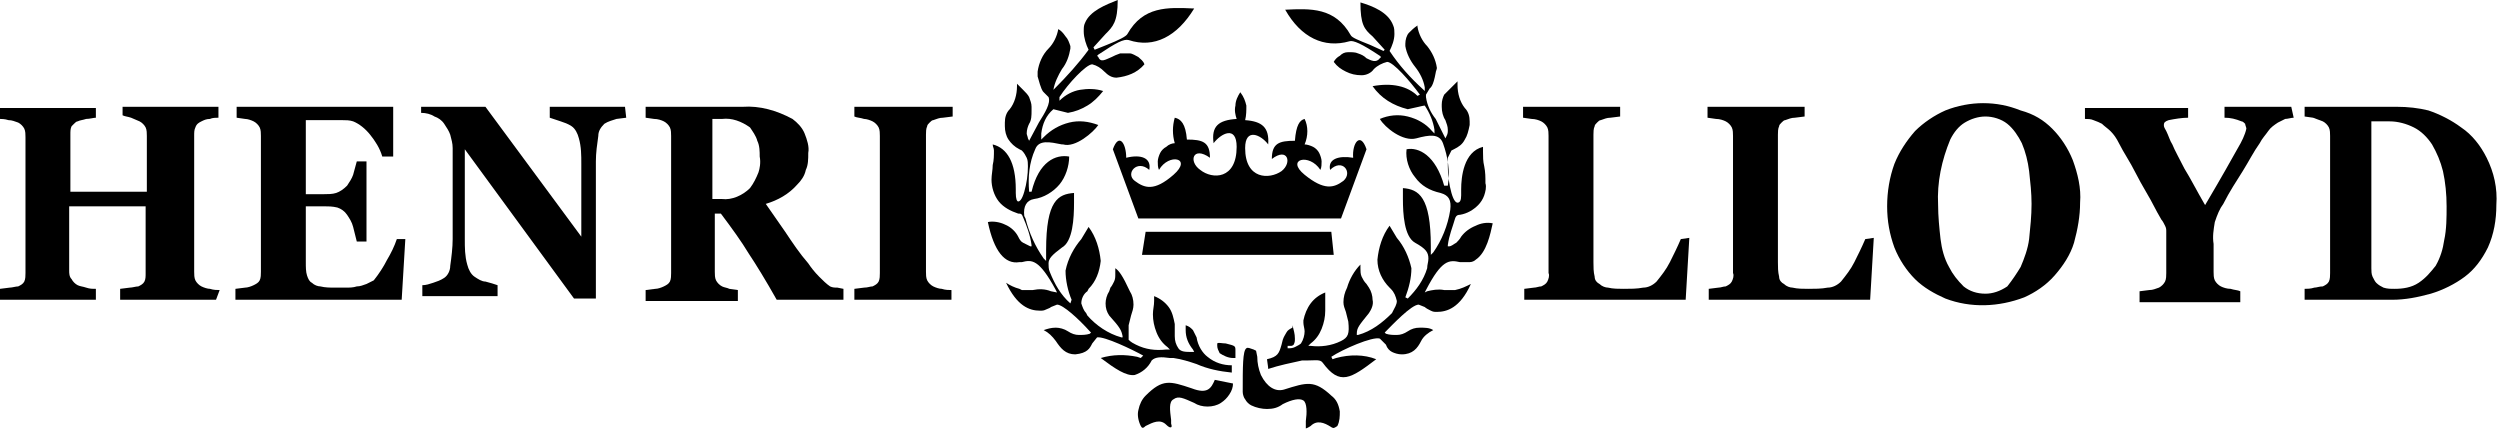
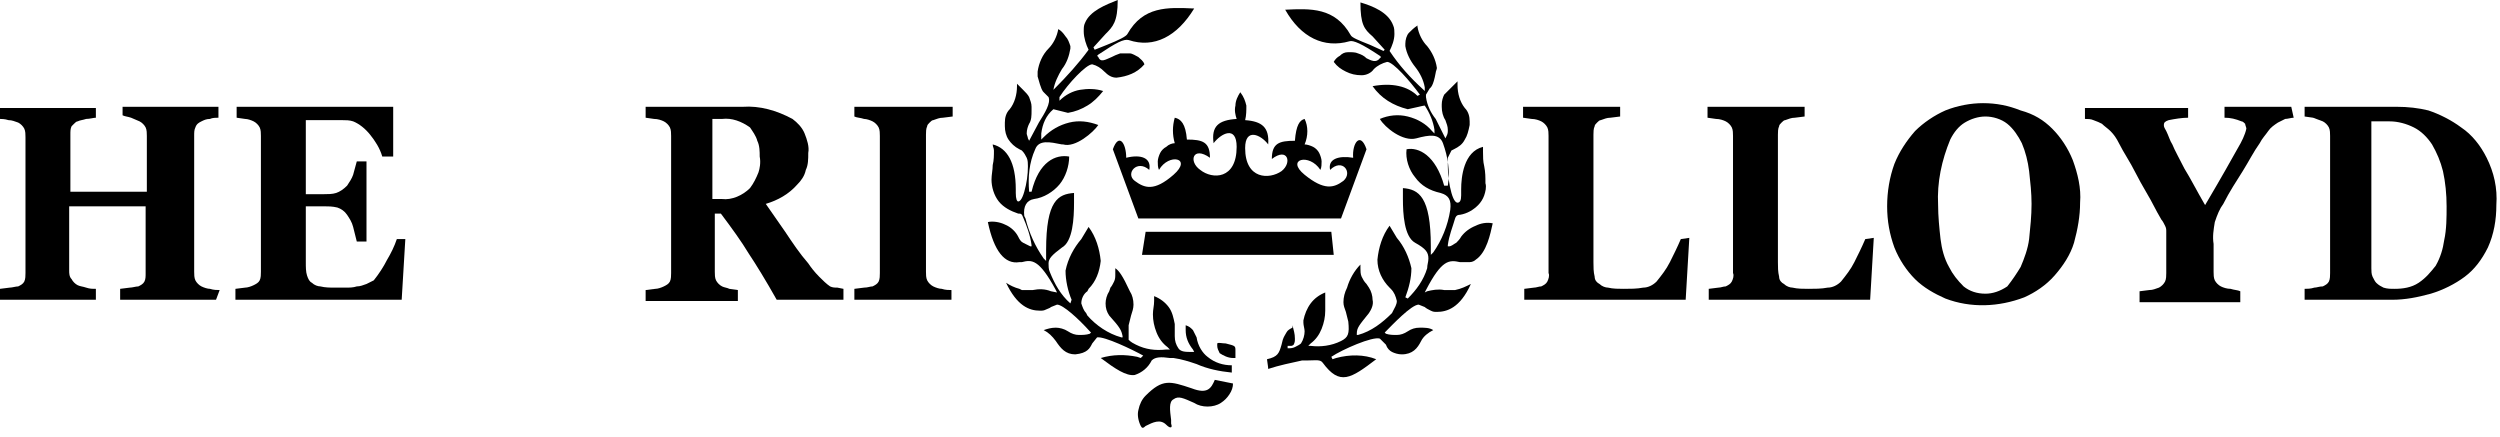
<svg xmlns="http://www.w3.org/2000/svg" width="206" height="36" viewBox="0 0 206 36" fill="none">
  <g id="Frame" clip-path="url(#clip0_11762_50383)">
    <path id="Vector" d="M110.5 18L112.6 12.3C112.1 10.8 111.4 11.8 111.5 13C110.3 12.8 109.4 13.1 109.6 14C110.6 13 111.5 14.2 110.7 14.9C109.9 15.5 109.1 15.7 107.5 14.4C105.9 13.1 107.9 12.6 108.8 14C108.9 13.8 108.9 13.5 108.9 13.3C108.9 13.1 108.8 12.8 108.7 12.6C108.6 12.4 108.4 12.2 108.2 12.1C108 12 107.7 11.9 107.5 11.9C107.8 11.2 107.8 10.4 107.5 9.8C107.1 9.9 106.8 10.3 106.7 11.6C105.4 11.6 104.8 11.8 104.8 13.1C106.1 12.1 106.5 13.4 105.6 14.1C104.6 14.8 102.6 14.8 102.6 12.2C102.6 10.5 103.9 11.1 104.5 11.9C104.6 10.5 104 10 102.6 9.9C102.7 9.5 102.7 9.1 102.7 8.7C102.6 8.3 102.5 8 102.2 7.6C102 7.9 101.8 8.3 101.8 8.7C101.7 9.1 101.8 9.5 101.9 9.8C100.4 9.9 99.8 10.4 100 11.8C100.6 11 101.9 10.3 101.9 12.1C101.9 14.8 99.9 14.8 98.9 14C97.9 13.3 98.3 12 99.7 13C99.7 11.7 99.1 11.5 97.8 11.5C97.7 10.2 97.3 9.8 96.8 9.7C96.6 10.4 96.6 11.1 96.8 11.8C96.6 11.8 96.3 11.9 96.1 12.1C95.9 12.2 95.7 12.4 95.6 12.6C95.5 12.8 95.4 13.1 95.4 13.3C95.4 13.5 95.4 13.8 95.5 14C96.3 12.6 98.3 13 96.7 14.4C95.1 15.8 94.3 15.5 93.5 14.9C92.7 14.3 93.7 13.1 94.7 14C94.9 13 94 12.7 92.8 13C92.8 11.8 92.2 10.9 91.7 12.3L93.8 18H110.5Z" fill="currentColor" />
    <path id="Vector_2" d="M109.9 21L109.7 19.1H94.4L94.1 21H109.9Z" fill="currentColor" />
    <path id="Vector_3" d="M98.2 32C96.4 31.4 95.8 31.2 94.4 32.6C94.1 32.9 93.9 33.3 93.8 33.8C93.7 34.2 93.8 34.7 94 35.1C94.1 35.3 94.2 35.3 94.4 35.1C95 34.8 95.6 34.5 96.1 35C96.4 35.3 96.5 35.2 96.5 35.2C96.5 35.2 96.6 35.2 96.5 34.9V34.6C96.4 33.8 96.3 33.1 96.7 32.9C97.1 32.6 97.5 32.8 98.4 33.2C98.7 33.4 99.1 33.5 99.5 33.5C99.9 33.5 100.3 33.4 100.6 33.2C100.9 33 101.1 32.8 101.3 32.5C101.5 32.2 101.6 31.9 101.6 31.6L100.1 31.3C99.8 32 99.5 32.5 98.2 32Z" fill="currentColor" />
    <path id="Vector_4" d="M120.4 19.5C120.3 19.7 120.1 19.9 120 20C119.8 20.1 119.6 20.3 119.4 20.3H119.3V20.2C119.4 19.4 119.7 18.7 119.9 18C120 17.7 120.2 17.7 120.3 17.7C120.9 17.6 121.4 17.3 121.8 16.9C122 16.7 122.2 16.4 122.3 16.1C122.4 15.8 122.5 15.4 122.4 15.1C122.4 14.6 122.4 14.2 122.3 13.7C122.2 13.3 122.2 12.9 122.2 12.5C122.2 12.4 122.2 12.2 122.2 12.1C120.6 12.5 120.4 14.6 120.4 15.6C120.4 15.8 120.4 16 120.4 16.1C120.4 16.5 120.3 16.7 120.1 16.7C120 16.7 119.8 16.6 119.6 15.9C119.4 15.2 119.3 14.4 119.3 13.7C119.3 13.5 119.3 13.2 119.3 13C119.4 12.8 119.5 12.6 119.6 12.4L119.8 12.3C120.2 12.1 120.5 11.9 120.7 11.5C120.9 11.2 121 10.8 121.1 10.3C121.1 10.2 121.1 10.1 121.1 10C121.1 9.6 121 9.2 120.7 8.9C120.3 8.4 120.1 7.7 120.1 7C120.1 6.9 120.1 6.8 120.1 6.7L119.6 7.2C119.4 7.4 119.2 7.6 119 7.8C118.9 8 118.8 8.3 118.8 8.6C118.8 8.7 118.8 8.7 118.8 8.8C118.8 9.2 118.9 9.6 119.1 9.9C119.2 10.2 119.3 10.4 119.3 10.7C119.3 10.9 119.3 11 119.2 11.2L119.1 11.4L118.3 9.8C117.9 9.3 117.6 8.7 117.5 8C117.5 7.9 117.5 7.9 117.5 7.8L117.8 7.3C117.9 7.2 118.1 7.1 118.3 6C118.3 5.9 118.4 5.7 118.4 5.6C118.3 4.9 118 4.3 117.6 3.8C117.2 3.4 116.9 2.8 116.8 2.2C116.8 2.2 116.8 2.2 116.8 2.1C116.5 2.3 116.3 2.5 116.1 2.7C115.9 2.9 115.8 3.3 115.8 3.6C115.8 3.7 115.8 3.7 115.8 3.8C115.9 4.4 116.2 5 116.6 5.5C117 6 117.3 6.6 117.4 7.2V7.3V7.5L117.3 7.4C116.2 6.4 115.3 5.4 114.5 4.2C114.7 3.8 114.9 3.3 114.9 2.8C114.9 2.6 114.9 2.3 114.8 2.1C114.4 1 113.1 0.5 112.1 0.2C112.1 2 112.4 2.4 113.1 3L114.1 4.1L114 4.2L112.9 3.7C111.9 3.3 111.4 3.1 111.3 2.9C110 0.6 108 0.7 105.9 0.8C107.2 3.1 109.1 4 111.2 3.4C111.5 3.3 112.2 3.6 113.7 4.6L113.8 4.7L113.7 4.8C113.4 5.2 113 5 112.6 4.8C112.4 4.6 112.2 4.5 111.9 4.4C111.7 4.3 111.4 4.3 111.1 4.3C110.8 4.3 110.6 4.4 110.4 4.6C110.2 4.7 110 4.9 109.9 5.1C110.2 5.5 110.5 5.7 110.9 5.9C111.3 6.1 111.7 6.2 112.2 6.2C112.6 6.2 113 6 113.2 5.7C113.5 5.4 113.9 5.2 114.3 5.1C114.8 5.1 116.2 6.7 117 7.8L116.8 7.9C116 7.1 114.7 6.8 113.1 7.1C113.8 8.1 114.8 8.7 116 9L116.9 8.8C116.9 8.8 117.3 8.7 117.4 8.7C117.8 9.3 118.1 10 118.2 10.7V11L118 10.8C117.5 10.2 116.8 9.8 116 9.6C115.2 9.4 114.4 9.5 113.7 9.8C114.1 10.5 115.6 11.7 116.7 11.4C117.8 11.1 118.6 11 118.9 11.8C119.3 12.9 119.5 14.1 119.3 15.3H119C118.3 12.8 116.9 12.1 115.9 12.3C115.8 13.1 116.1 14 116.6 14.6C117.1 15.3 117.8 15.7 118.7 15.9C119.4 16.1 119.6 16.5 119.5 17.3C119.3 18.6 118.8 19.8 118.1 20.8L117.9 21V20.3C117.9 16.2 116.9 15.6 115.6 15.5C115.6 15.7 115.6 16 115.6 16.4C115.6 17.6 115.7 19.5 116.6 20C117.5 20.5 117.7 20.8 117.7 21.3C117.7 21.6 117.6 21.8 117.6 22.1C117.3 23.1 116.7 23.9 116 24.6L115.8 24.5C116.1 23.7 116.3 22.9 116.3 22.1C116.1 21.2 115.7 20.3 115.1 19.6L114.5 18.6C113.9 19.4 113.6 20.4 113.5 21.4C113.5 22.3 113.9 23.1 114.5 23.7L114.6 23.8C114.9 24.1 115 24.4 115.1 24.8C115.1 25.1 114.9 25.4 114.8 25.6L114.7 25.8C113.9 26.6 113 27.3 111.9 27.6H111.8V27.5C111.8 27 112 26.8 112.8 25.8C113 25.5 113.2 25.1 113.1 24.7C113.1 24.4 113 24 112.8 23.7L112.6 23.4C112.4 23.2 112.3 23 112.2 22.8C112.1 22.6 112.1 22.3 112.1 22.1C112.1 22 112.1 21.9 112.1 21.8C111.6 22.3 111.2 23 111 23.7C110.8 24.1 110.7 24.5 110.7 24.9C110.7 25.2 110.8 25.4 110.9 25.7L111.1 26.5C111.2 27.5 111.1 27.8 110.5 28.1C109.7 28.5 108.8 28.6 108 28.5H107.8L108 28.3C108.4 28 108.7 27.6 108.9 27.1C109.1 26.6 109.2 26.1 109.2 25.6C109.2 25.3 109.2 24.9 109.2 24.6C109.2 24.6 109.2 24.3 109.2 24.1C108.7 24.3 108.3 24.6 108 25C107.7 25.4 107.5 25.9 107.4 26.4C107.4 26.5 107.4 26.5 107.4 26.6C107.4 26.8 107.5 27.1 107.5 27.3C107.5 27.6 107.4 28 107.2 28.3C107.1 28.4 106.9 28.5 106.7 28.6C106.5 28.7 106.3 28.7 106.1 28.7V28.5C106.2 28.5 106.3 28.5 106.4 28.5C106.5 28.5 106.6 28.4 106.6 28.4C106.7 28.2 106.7 28.1 106.7 27.9C106.7 27.5 106.6 27.2 106.5 26.8V27C106.3 27.1 106.1 27.2 106 27.4C105.9 27.6 105.8 27.7 105.7 28L105.6 28.4C105.4 29.1 105.3 29.4 104.4 29.6C104.4 29.7 104.5 30.2 104.5 30.4C105.4 30.1 106.4 29.9 107.3 29.7H107.8C108.4 29.7 108.8 29.6 109 29.9C110.4 31.8 111.3 31.2 113.4 29.6C112.4 29.2 111.2 29.2 110.1 29.5L109.8 29.6L109.7 29.4C110.6 28.8 113.1 27.7 113.7 27.9L114.2 28.4C114.3 28.7 114.5 28.9 114.7 29C114.9 29.1 115.2 29.2 115.5 29.2C116.4 29.2 116.8 28.7 117.1 28.1C117.3 27.7 117.7 27.4 118.1 27.2C117.8 27 117.4 27 117 27C116.6 27 116.3 27.1 116 27.3C115.7 27.5 115.4 27.6 115.1 27.6C114.8 27.6 114.5 27.6 114.2 27.5L114.1 27.4L114.2 27.3C114.7 26.8 116.3 25.1 116.9 25.1L117.4 25.3C117.5 25.4 117.7 25.5 117.9 25.6C118.1 25.7 118.2 25.7 118.4 25.7C119.2 25.7 120.3 25.4 121.2 23.4C120.8 23.6 120.4 23.8 119.9 23.9H119.8H119C118.5 23.8 118 23.9 117.6 24L117.4 24.1L117.5 23.9C118.8 21.4 119.4 21.4 120.3 21.6H120.5C120.7 21.6 120.9 21.6 121.1 21.6C121.3 21.6 121.5 21.5 121.6 21.4C122.5 20.8 122.8 19.3 123 18.4C122.5 18.3 122 18.4 121.6 18.6C121.1 18.8 120.7 19.1 120.4 19.5Z" fill="currentColor" />
-     <path id="Vector_5" d="M109.7 32.6C108.3 31.3 107.7 31.5 105.8 32.1C105.1 32.3 104.4 31.9 103.9 30.9C103.7 30.4 103.6 29.9 103.6 29.4L103.5 28.9L103.3 28.8C103 28.7 102.8 28.6 102.7 28.7C102.4 28.9 102.4 30.2 102.4 32.3C102.4 32.5 102.5 32.8 102.6 32.9C102.7 33.1 102.9 33.3 103.1 33.4C103.5 33.6 104 33.7 104.4 33.7C104.9 33.7 105.3 33.6 105.7 33.3C106.5 32.9 107.1 32.8 107.4 33C107.7 33.2 107.7 34 107.6 34.7V35C107.6 35.3 107.6 35.3 107.6 35.3C107.6 35.3 107.7 35.3 108 35.1C108.5 34.6 109.1 34.8 109.7 35.2C109.9 35.3 109.9 35.3 110.2 35.1C110.4 34.7 110.4 34.3 110.4 33.9C110.3 33.3 110.1 32.9 109.7 32.6Z" fill="currentColor" />
    <path id="Vector_6" d="M101.6 29.5C101.7 29.5 101.8 29.5 101.8 29.5V28.9C101.8 28.5 101.8 28.5 101 28.3C100.7 28.3 100.4 28.2 100.3 28.3C100.3 28.4 100.3 28.4 100.3 28.5C100.3 28.7 100.4 28.9 100.5 29.1C100.8 29.3 101.2 29.5 101.6 29.5Z" fill="currentColor" />
    <path id="Vector_7" d="M98.6 27.8C98.5 27.6 98.4 27.4 98.3 27.2C98.1 27 98 26.9 97.7 26.8C97.7 26.9 97.7 27.1 97.7 27.2C97.7 27.8 97.9 28.3 98.3 28.8L98.4 29H98.2C97.7 29 97.3 29 97.1 28.7C96.9 28.4 96.8 28.1 96.8 27.7C96.8 27.5 96.8 27.2 96.8 27C96.8 26.9 96.8 26.8 96.8 26.7C96.7 26.2 96.6 25.7 96.3 25.3C96 24.9 95.6 24.6 95.1 24.4C95.1 24.6 95.1 24.8 95.1 24.8C95.1 25.2 95 25.5 95 25.9C95 26.4 95.1 26.9 95.3 27.4C95.5 27.9 95.8 28.3 96.2 28.6L96.4 28.8H96.1C95.2 28.9 94.4 28.8 93.6 28.4C93.4 28.3 93.2 28.2 93 28C93 27.8 93 27.6 93 27.3C93 27.1 93 27 93 26.8L93.2 26C93.3 25.7 93.4 25.4 93.4 25.1C93.4 24.7 93.3 24.3 93.1 24C92.5 22.7 92.2 22.3 91.9 22.1C91.9 22.3 91.9 22.4 91.9 22.6C91.9 22.8 91.9 23 91.8 23.2C91.7 23.4 91.6 23.6 91.5 23.7L91.4 24C91.2 24.3 91.1 24.7 91.1 25C91.1 25.4 91.2 25.7 91.4 26C92.3 27 92.4 27.2 92.5 27.7V27.8H92.4C91.3 27.5 90.3 26.8 89.6 26L89.5 25.8C89.3 25.6 89.2 25.3 89.1 25C89.1 24.6 89.3 24.2 89.6 24L89.7 23.8C90.3 23.2 90.6 22.4 90.7 21.5C90.6 20.5 90.3 19.5 89.7 18.7L89.1 19.7C88.5 20.4 88 21.3 87.8 22.3C87.8 23.1 88 24 88.3 24.7L88.2 25C87.4 24.3 86.9 23.4 86.5 22.4C86.4 22.2 86.4 21.9 86.4 21.7C86.4 21.3 86.7 21 87.5 20.4C88.4 19.9 88.5 18 88.5 16.7C88.5 16.5 88.5 16.3 88.5 16.1V15.9C87.2 16 86.2 16.5 86.2 20.6C86.2 20.8 86.2 21 86.2 21.2V21.5L86 21.3C85.3 20.3 84.8 19.2 84.5 18L84.4 17.8C84.3 17 84.6 16.5 85.2 16.4C86 16.3 86.8 15.8 87.3 15.2C87.8 14.6 88.1 13.7 88.1 12.9C87 12.7 85.6 13.3 85 15.8H84.8C84.7 14.6 84.8 13.4 85.3 12.3C85.6 11.5 86.5 11.7 87.5 11.9H87.6C88.6 12.2 90.1 10.9 90.5 10.3C89.7 10 88.9 9.9 88.1 10.1C87.3 10.3 86.6 10.7 86 11.3L85.8 11.5V11C85.9 10.2 86.2 9.5 86.8 9L87.2 9.1L88 9.3C88.6 9.2 89.1 9 89.6 8.7C90.1 8.4 90.5 8 90.9 7.5C90.3 7.3 89.6 7.3 89 7.4C88.4 7.5 87.8 7.8 87.3 8.3V8C88 6.9 89.5 5.3 90 5.3C90.4 5.4 90.7 5.6 91 5.9C91.3 6.2 91.6 6.4 92 6.4C92.9 6.3 93.7 6 94.3 5.3C94.2 5 94 4.9 93.8 4.7C93.6 4.6 93.3 4.4 93.1 4.4C92.8 4.4 92.6 4.4 92.3 4.4C92 4.5 91.8 4.6 91.6 4.7C91.1 4.9 90.7 5.2 90.5 4.7L90.4 4.6L90.5 4.5C92 3.5 92.6 3.2 93 3.3C95.1 4 97 3 98.4 0.7C96.2 0.6 94.2 0.5 92.9 2.8C92.8 3 92.2 3.3 91.2 3.7L90.2 4.1L90.1 3.9L91.1 2.8C91.7 2.2 92.1 1.8 92.1 0C91.1 0.4 89.8 0.9 89.4 1.9C89.3 2.1 89.3 2.3 89.3 2.6C89.3 3.1 89.5 3.7 89.7 4.1C88.9 5.2 87.9 6.3 86.9 7.3L86.8 7.4C86.9 6.8 87.2 6.2 87.5 5.7C87.9 5.2 88.1 4.6 88.2 4C88.2 3.9 88.2 3.9 88.2 3.8C88.1 3.5 88 3.2 87.8 3C87.6 2.7 87.4 2.5 87.2 2.4C87.1 3 86.8 3.6 86.4 4C85.9 4.5 85.6 5.2 85.5 5.9C85.5 6 85.5 6.2 85.5 6.3C85.8 7.4 85.9 7.5 86 7.6L86.4 8C86.6 8.5 86.1 9.3 85.6 10.1L84.8 11.6L84.7 11.4C84.7 11.3 84.6 11.1 84.6 11C84.6 10.7 84.7 10.4 84.8 10.2C85 9.9 85 9.5 85 9.1C85 9 85 8.9 85 8.8C85 8.5 84.9 8.3 84.8 8C84.7 7.8 84.5 7.6 84.3 7.4L83.8 6.9C83.8 7 83.8 7.1 83.8 7.1C83.8 7.8 83.6 8.5 83.2 9C82.9 9.3 82.8 9.7 82.8 10.1C82.8 10.2 82.8 10.3 82.8 10.4C82.8 10.8 82.9 11.2 83.1 11.5C83.3 11.8 83.6 12.1 84 12.3L84.2 12.4C84.4 12.6 84.5 12.8 84.6 13C84.7 13.2 84.7 13.5 84.7 13.7C84.7 14.4 84.6 15.1 84.4 15.8C84.2 16.5 84 16.6 83.9 16.6C83.8 16.6 83.7 16.4 83.7 15.9C83.7 15.8 83.7 15.7 83.7 15.6C83.7 13.4 83 12.2 81.8 11.9C81.8 12.1 81.9 12.2 81.9 12.4C81.9 12.8 81.9 13.2 81.8 13.6C81.8 14 81.7 14.4 81.7 14.8C81.7 15.4 81.9 16.1 82.3 16.6C82.7 17.1 83.3 17.4 83.9 17.6C84.1 17.6 84.2 17.6 84.3 17.9C84.6 18.6 84.9 19.4 85 20.2V20.3H84.9C84.7 20.2 84.5 20.1 84.3 20C84.1 19.9 84 19.7 83.9 19.5C83.7 19.1 83.3 18.7 82.8 18.5C82.4 18.3 81.8 18.2 81.4 18.3C81.9 20.7 82.8 21.8 84 21.6H84.2C85 21.4 85.6 21.3 87 23.9L87.1 24.1L86.6 24C86.1 23.8 85.6 23.8 85.1 23.9H84.2L84 23.8C83.6 23.7 83.2 23.5 82.9 23.3C83.8 25.2 84.8 25.6 85.7 25.6C85.9 25.6 86 25.6 86.2 25.5C86.4 25.4 86.5 25.4 86.6 25.3L87.1 25.1C87.6 25.1 88.9 26.3 89.8 27.3L89.9 27.4L89.8 27.5C89.5 27.6 89.2 27.6 88.9 27.6C88.6 27.6 88.3 27.5 88 27.3C87.7 27.1 87.3 27 87 27C86.6 27 86.3 27.1 86 27.2C86.4 27.4 86.7 27.7 87 28.1C87.4 28.7 87.8 29.2 88.6 29.2C89.6 29.1 89.8 28.7 90 28.3L90.4 27.8C91 27.7 93.3 28.8 94.2 29.3L94 29.5L93.7 29.4C92.7 29.2 91.7 29.2 90.7 29.5C91.9 30.4 92.8 31 93.5 30.9C94.1 30.7 94.6 30.3 94.9 29.7C95.2 29.4 95.7 29.4 96.4 29.5H96.7C97.4 29.6 98 29.8 98.6 30C99.5 30.4 100.5 30.6 101.5 30.7V30.1C100.8 30.1 100.1 29.9 99.5 29.4C99.1 29.1 98.7 28.5 98.6 27.8Z" fill="currentColor" />
    <path id="Vector_8" d="M17.8 24.7H9.9V23.8L10.7 23.7C10.9 23.7 11.2 23.6 11.4 23.6C11.6 23.5 11.8 23.4 11.9 23.2C12 23 12 22.8 12 22.5V17H5.7V22.3C5.7 22.5 5.7 22.8 5.9 23C6 23.2 6.2 23.4 6.4 23.5C6.6 23.6 6.8 23.6 7.1 23.7C7.4 23.8 7.6 23.8 7.9 23.8V24.7H0V23.8L0.8 23.7C1 23.7 1.3 23.6 1.5 23.6C1.7 23.5 1.9 23.4 2 23.2C2.1 23 2.1 22.7 2.1 22.5V11.3C2.1 11.1 2.1 10.8 2 10.6C1.9 10.4 1.7 10.2 1.5 10.1C1.2 10 1 9.9 0.7 9.9C0.4 9.8 0.1 9.8 0 9.8V8.9H7.9V9.7C7.7 9.7 7.4 9.8 7.1 9.8C6.8 9.9 6.6 9.9 6.4 10C6.3 10 6.2 10.1 6.1 10.2C6 10.3 6 10.3 5.9 10.4C5.8 10.6 5.8 10.8 5.8 11.1V15.8H12.1V11.2C12.1 11 12.1 10.7 12 10.5C11.9 10.3 11.7 10.1 11.5 10C11.3 9.9 11 9.8 10.8 9.7C10.5 9.6 10.3 9.6 10.1 9.5V8.8H18V9.7C17.8 9.7 17.5 9.7 17.3 9.8C17 9.8 16.8 9.9 16.6 10C16.4 10.1 16.2 10.2 16.1 10.5C16 10.7 16 10.9 16 11.2V22.4C16 22.6 16 22.9 16.1 23.1C16.2 23.3 16.4 23.5 16.6 23.6C16.8 23.7 17.1 23.8 17.3 23.8C17.6 23.9 17.9 23.9 18.1 23.9L17.8 24.7Z" fill="currentColor" />
    <path id="Vector_9" d="M32.299 12.9H31.499C31.299 12.2 30.899 11.6 30.499 11.1C30.099 10.6 29.599 10.2 29.099 10C28.799 9.9 28.499 9.9 28.199 9.9H27.299H25.199V16H26.699C26.999 16 27.399 16 27.699 15.9C27.999 15.8 28.299 15.6 28.599 15.3C28.799 15 28.999 14.7 29.099 14.4C29.199 14 29.299 13.7 29.399 13.3H30.199V19.9H29.399C29.299 19.5 29.199 19.1 29.099 18.7C28.999 18.3 28.799 18 28.599 17.7C28.399 17.4 28.099 17.2 27.799 17.1C27.399 17 26.999 17 26.699 17H25.199V21.6C25.199 22 25.199 22.4 25.299 22.7C25.399 23 25.499 23.2 25.699 23.3C25.899 23.5 26.199 23.6 26.399 23.6C26.799 23.7 27.199 23.7 27.599 23.7H28.499C28.799 23.7 29.099 23.7 29.399 23.6C29.699 23.6 29.899 23.5 30.199 23.4C30.399 23.3 30.599 23.2 30.799 23.1C31.199 22.6 31.599 22 31.899 21.4C32.199 20.9 32.499 20.3 32.699 19.7H33.399L33.099 24.7H19.399V23.8L20.199 23.7C20.399 23.7 20.699 23.6 20.899 23.5C21.099 23.4 21.299 23.3 21.399 23.1C21.499 22.9 21.499 22.6 21.499 22.4V11.2C21.499 11 21.499 10.7 21.399 10.5C21.299 10.3 21.099 10.1 20.899 10C20.699 9.9 20.399 9.8 20.199 9.8L19.499 9.7V8.8H32.399V12.9H32.299Z" fill="currentColor" />
-     <path id="Vector_10" d="M51.6 9.7L50.8 9.8C50.5 9.9 50.1 10 49.8 10.2C49.5 10.5 49.3 10.8 49.3 11.2C49.2 11.9 49.1 12.6 49.1 13.3V24.6H47.3L38.3 12.3V19.7C38.3 20.4 38.3 21.1 38.5 21.8C38.6 22.2 38.8 22.6 39.1 22.8C39.4 23 39.7 23.2 40 23.2C40.4 23.3 40.7 23.4 41 23.5V24.4H34.8V23.5C35.1 23.5 35.4 23.4 35.7 23.3C36 23.2 36.3 23.1 36.6 22.9C36.9 22.7 37.1 22.3 37.1 21.9C37.2 21.2 37.3 20.4 37.3 19.7V12.2C37.3 11.8 37.2 11.5 37.1 11.1C37 10.8 36.8 10.5 36.6 10.2C36.4 9.9 36.1 9.7 35.8 9.6C35.5 9.4 35.1 9.3 34.7 9.3V8.8H40L47.9 19.5V13.5C47.9 12.8 47.9 12.1 47.7 11.4C47.6 11 47.4 10.6 47.1 10.4C46.8 10.2 46.5 10.1 46.2 10C45.9 9.9 45.6 9.8 45.3 9.7V8.8H51.5L51.6 9.7Z" fill="currentColor" />
    <path id="Vector_11" d="M62.6 12.9C62.6 12.5 62.6 12 62.4 11.6C62.3 11.2 62 10.8 61.8 10.5C61.1 10 60.3 9.7 59.5 9.8H58.7V16.4H59.5C60.3 16.5 61.2 16.1 61.8 15.5C62.1 15.1 62.3 14.7 62.5 14.2C62.6 13.9 62.7 13.4 62.6 12.9ZM69.5 24.7H64C63.1 23.1 62.3 21.8 61.7 20.9C61.1 19.9 60.3 18.8 59.4 17.6H58.9V22.4C58.9 22.6 58.9 22.9 59 23.1C59.1 23.3 59.3 23.5 59.5 23.6C59.7 23.7 59.9 23.7 60.1 23.8L60.8 23.9V24.8H53.2V23.9L54 23.8C54.2 23.8 54.5 23.7 54.7 23.6C54.9 23.5 55.1 23.4 55.2 23.2C55.3 23 55.3 22.7 55.3 22.5V11.2C55.3 11 55.3 10.7 55.2 10.5C55.1 10.3 54.9 10.1 54.7 10C54.5 9.9 54.2 9.8 53.9 9.8L53.2 9.7V8.8H61.2C62.6 8.7 64 9.1 65.3 9.8C65.7 10.1 66.1 10.5 66.3 11C66.5 11.5 66.7 12.1 66.6 12.6C66.6 13.1 66.6 13.6 66.4 14C66.3 14.5 66 14.9 65.7 15.2C65 16 64.1 16.5 63.1 16.8L64.7 19.1C65.3 20 65.9 20.9 66.6 21.7C66.8 22 67.1 22.4 67.5 22.8C67.8 23.1 68.1 23.4 68.4 23.6C68.6 23.7 68.8 23.7 69 23.7L69.5 23.8V24.7Z" fill="currentColor" />
    <path id="Vector_12" d="M78.5 24.7H70.4V23.8L71.2 23.7C71.5 23.7 71.7 23.6 71.9 23.6C72.1 23.5 72.3 23.4 72.4 23.2C72.5 23 72.5 22.7 72.5 22.5V11.2C72.5 11 72.5 10.7 72.4 10.5C72.3 10.3 72.1 10.1 71.9 10C71.7 9.9 71.4 9.8 71.2 9.8C70.9 9.7 70.6 9.7 70.4 9.6V8.8H78.5V9.6L77.7 9.7C77.4 9.7 77.2 9.8 76.9 9.9C76.8 9.9 76.7 10 76.6 10.1C76.5 10.2 76.4 10.3 76.4 10.4C76.3 10.6 76.3 10.9 76.3 11.1V22.4C76.3 22.6 76.3 22.9 76.4 23.1C76.5 23.3 76.7 23.5 76.9 23.6C77.1 23.7 77.4 23.8 77.6 23.8C77.9 23.9 78.2 23.9 78.4 23.9V24.7H78.5Z" fill="currentColor" />
    <path id="Vector_13" d="M139.2 19.6L138.9 24.7H125.6V23.8L126.4 23.7C126.6 23.7 126.8 23.6 127 23.6C127.2 23.5 127.4 23.4 127.5 23.2C127.6 23 127.7 22.7 127.6 22.5V11.2C127.6 11 127.6 10.7 127.5 10.5C127.4 10.3 127.2 10.1 127 10C126.8 9.9 126.5 9.8 126.2 9.8L125.5 9.7V8.8H133.5V9.6L132.7 9.7C132.4 9.7 132.2 9.8 131.9 9.9C131.8 9.9 131.7 10 131.6 10.1C131.5 10.2 131.4 10.3 131.4 10.4C131.3 10.6 131.3 10.9 131.3 11.1V21.6C131.3 22 131.3 22.4 131.4 22.8C131.4 23.1 131.6 23.3 131.8 23.4C132 23.6 132.3 23.7 132.5 23.7C132.9 23.8 133.4 23.8 133.8 23.8C134.3 23.8 134.9 23.8 135.4 23.7C135.8 23.7 136.2 23.5 136.5 23.2C136.9 22.7 137.3 22.2 137.6 21.6C137.9 21 138.2 20.4 138.5 19.7L139.2 19.6Z" fill="currentColor" />
    <path id="Vector_14" d="M154.4 19.6L154.1 24.7H140.8V23.8L141.6 23.7C141.8 23.7 142 23.6 142.2 23.6C142.4 23.5 142.6 23.4 142.7 23.2C142.8 23 142.9 22.7 142.8 22.5V11.2C142.8 11 142.8 10.7 142.7 10.5C142.6 10.3 142.4 10.1 142.2 10C142 9.9 141.7 9.8 141.4 9.8L140.7 9.7V8.8H148.7V9.6L147.9 9.7C147.6 9.7 147.4 9.8 147.1 9.9C147 9.9 146.9 10 146.8 10.1C146.7 10.2 146.6 10.3 146.6 10.4C146.5 10.6 146.5 10.9 146.5 11.1V21.6C146.5 22 146.5 22.4 146.6 22.8C146.6 23.1 146.8 23.3 147 23.4C147.2 23.6 147.5 23.7 147.7 23.7C148.1 23.8 148.6 23.8 149 23.8C149.5 23.8 150.1 23.8 150.6 23.7C151 23.7 151.4 23.5 151.7 23.2C152.1 22.7 152.5 22.2 152.8 21.6C153.1 21 153.4 20.4 153.7 19.7L154.4 19.6Z" fill="currentColor" />
    <path id="Vector_15" d="M166.5 22C166.8 21.3 167.1 20.5 167.2 19.7C167.3 18.7 167.4 17.8 167.4 16.8C167.4 15.9 167.3 15 167.2 14.1C167.1 13.3 166.9 12.5 166.6 11.8C166.3 11.2 165.9 10.6 165.4 10.2C164.9 9.8 164.2 9.6 163.6 9.6C163 9.6 162.4 9.8 161.9 10.1C161.4 10.4 161 10.9 160.7 11.5C160 13.2 159.6 15 159.7 16.9C159.7 17.8 159.8 18.8 159.9 19.7C160 20.5 160.2 21.3 160.6 22C160.9 22.6 161.3 23.1 161.8 23.6C162.3 24 162.9 24.2 163.6 24.2C164.2 24.2 164.8 24 165.4 23.6C165.8 23.1 166.2 22.5 166.5 22ZM169.1 10.6C169.8 11.3 170.4 12.2 170.8 13.2C171.2 14.3 171.5 15.5 171.4 16.7C171.4 17.8 171.2 18.9 170.9 20C170.6 21 170 21.9 169.3 22.7C168.6 23.5 167.7 24.1 166.8 24.5C164.7 25.3 162.4 25.4 160.3 24.6C159.4 24.2 158.5 23.7 157.8 23C157.1 22.3 156.5 21.4 156.1 20.4C155.7 19.3 155.5 18.2 155.5 17C155.5 15.8 155.7 14.6 156.1 13.5C156.5 12.5 157.1 11.6 157.8 10.8C158.5 10.1 159.4 9.5 160.3 9.1C161.3 8.7 162.4 8.5 163.4 8.5C164.5 8.5 165.5 8.7 166.5 9.1C167.6 9.4 168.4 9.9 169.1 10.6Z" fill="currentColor" />
    <path id="Vector_16" d="M189 9.7C188.8 9.7 188.5 9.8 188.3 9.8C188.1 9.9 187.9 10 187.7 10.1C187.4 10.3 187.1 10.5 186.9 10.8C186.7 11.1 186.4 11.4 186.2 11.8C185.7 12.5 185.3 13.3 184.8 14.1C184.3 14.9 183.7 15.8 183.2 16.8C182.9 17.2 182.7 17.7 182.5 18.3C182.4 18.9 182.3 19.5 182.4 20.1V22.4C182.4 22.6 182.4 22.9 182.5 23.1C182.6 23.3 182.8 23.5 183 23.6C183.2 23.7 183.5 23.8 183.8 23.8C184.1 23.9 184.4 23.9 184.6 24V24.9H176.3V24L177.1 23.9C177.4 23.9 177.6 23.8 177.9 23.7C178.1 23.6 178.3 23.4 178.4 23.2C178.5 23 178.5 22.7 178.5 22.5V19.7C178.5 19.5 178.5 19.2 178.5 19.1C178.5 18.9 178.5 18.8 178.4 18.6C178.3 18.4 178.2 18.2 178.1 18.1C178 17.9 177.8 17.6 177.6 17.2C177.1 16.2 176.5 15.3 176 14.3C175.5 13.3 175 12.6 174.6 11.8C174.4 11.4 174.2 11.1 173.9 10.8C173.7 10.6 173.4 10.4 173.2 10.2C173 10.1 172.8 10 172.5 9.9C172.3 9.8 172 9.8 171.8 9.8V8.9H180.3V9.7C179.8 9.7 179.2 9.8 178.7 9.9C178.4 10 178.3 10.1 178.3 10.3C178.3 10.5 178.4 10.6 178.5 10.8C178.7 11.2 178.8 11.6 179 11.9C179.2 12.4 179.6 13.1 180 13.9C180.5 14.7 181 15.7 181.7 16.9C183 14.7 183.9 13.1 184.4 12.2C184.7 11.7 185 11.1 185.1 10.6C185.1 10.5 185 10.3 185 10.2C184.9 10.1 184.8 10 184.7 10C184.2 9.8 183.8 9.7 183.3 9.7V8.8H188.8L189 9.7Z" fill="currentColor" />
    <path id="Vector_17" d="M200.7 21.9C201.1 21.2 201.3 20.5 201.4 19.8C201.6 18.9 201.6 17.9 201.6 17C201.6 16 201.5 15 201.3 14.1C201.1 13.3 200.8 12.6 200.4 11.9C200 11.3 199.5 10.8 198.9 10.5C198.3 10.2 197.6 10 196.9 10H196.1H195.4V22.1C195.4 22.3 195.4 22.6 195.5 22.8C195.6 23 195.7 23.2 195.8 23.3C196 23.5 196.2 23.6 196.4 23.7C196.7 23.8 197 23.8 197.3 23.8C198 23.8 198.7 23.7 199.3 23.3C199.9 22.9 200.3 22.4 200.7 21.9ZM202.8 10.5C203.7 11.1 204.4 12 204.9 13C205.5 14.2 205.8 15.5 205.7 16.9C205.7 18.1 205.5 19.3 205 20.4C204.5 21.4 203.9 22.2 203.1 22.8C202.3 23.4 201.3 23.9 200.3 24.2C199.2 24.5 198.2 24.7 197.1 24.7H189.9V23.8C190.1 23.8 190.4 23.8 190.7 23.7C190.9 23.7 191.1 23.6 191.4 23.6C191.6 23.5 191.8 23.4 191.9 23.2C192 23 192 22.7 192 22.5V11.2C192 11 192 10.7 191.9 10.5C191.8 10.3 191.6 10.1 191.4 10C191.1 9.9 190.9 9.8 190.6 9.7L189.9 9.6V8.8H197.5C198.4 8.8 199.3 8.9 200.1 9.1C201 9.4 202 9.9 202.8 10.5Z" fill="currentColor" />
  </g>
  <defs>
    <clipPath id="clip0_11762_50383">
      <rect width="206" height="36" fill="currentColor" />
    </clipPath>
  </defs>
</svg>